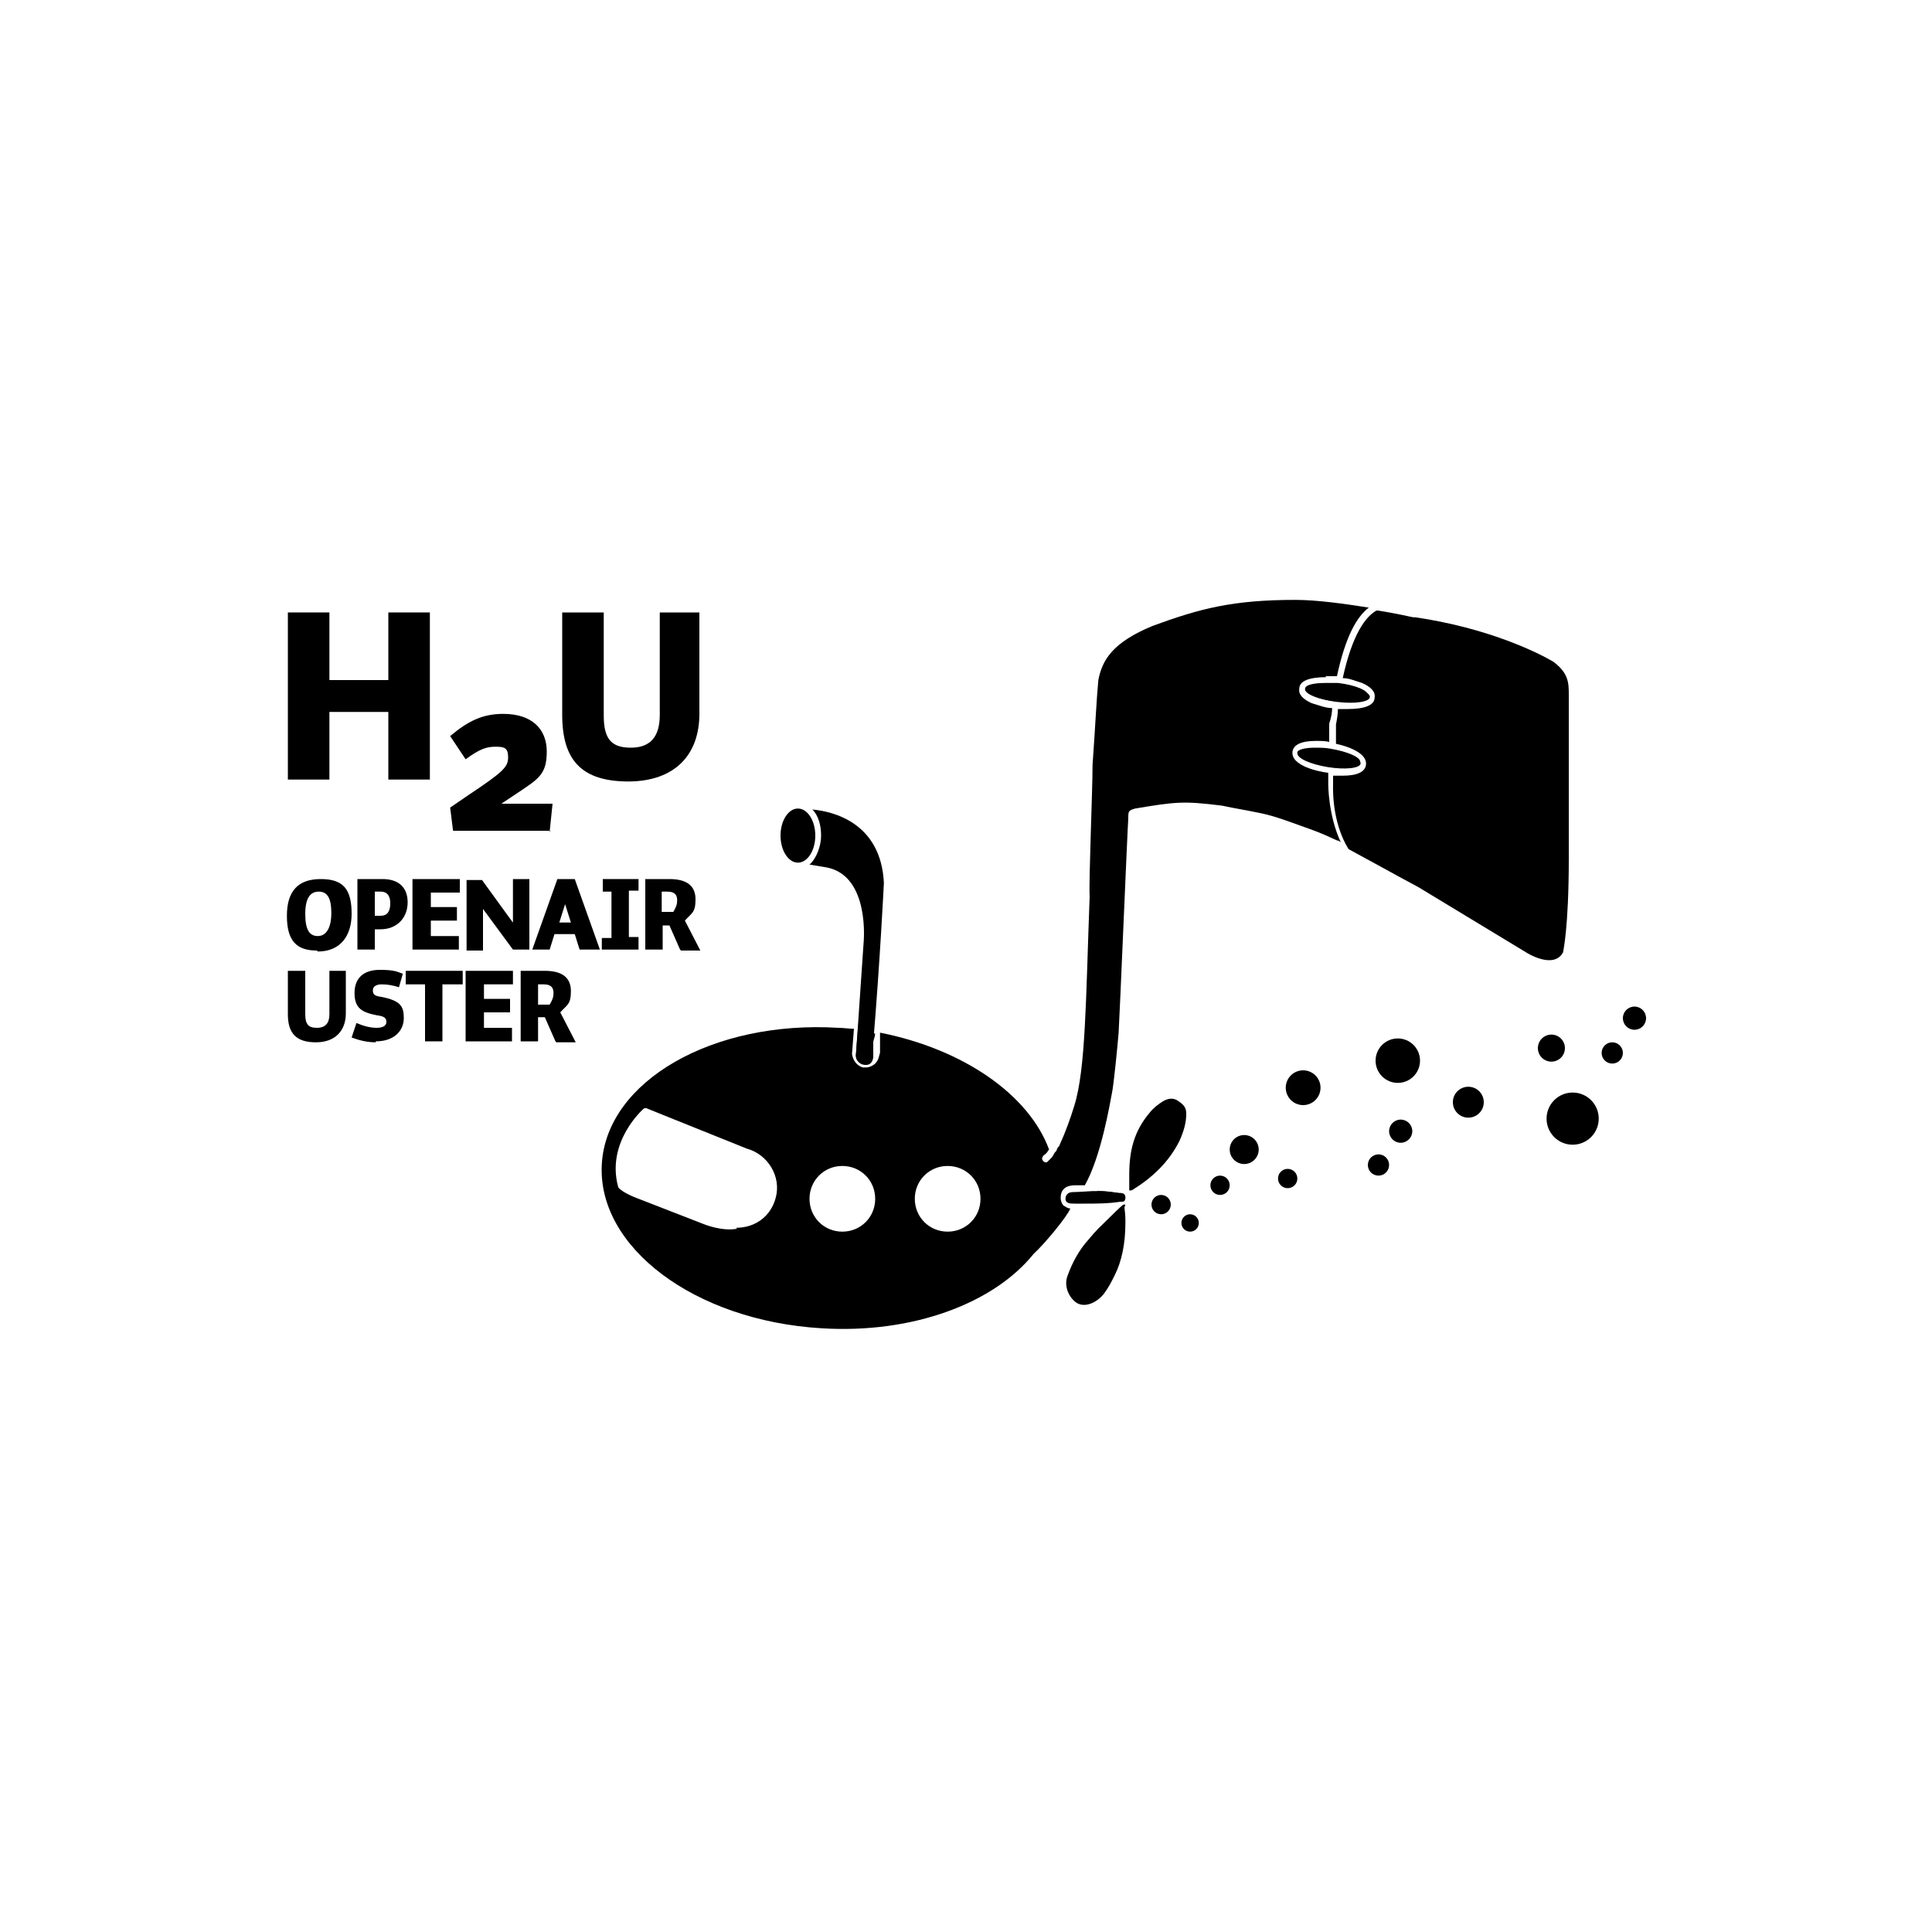
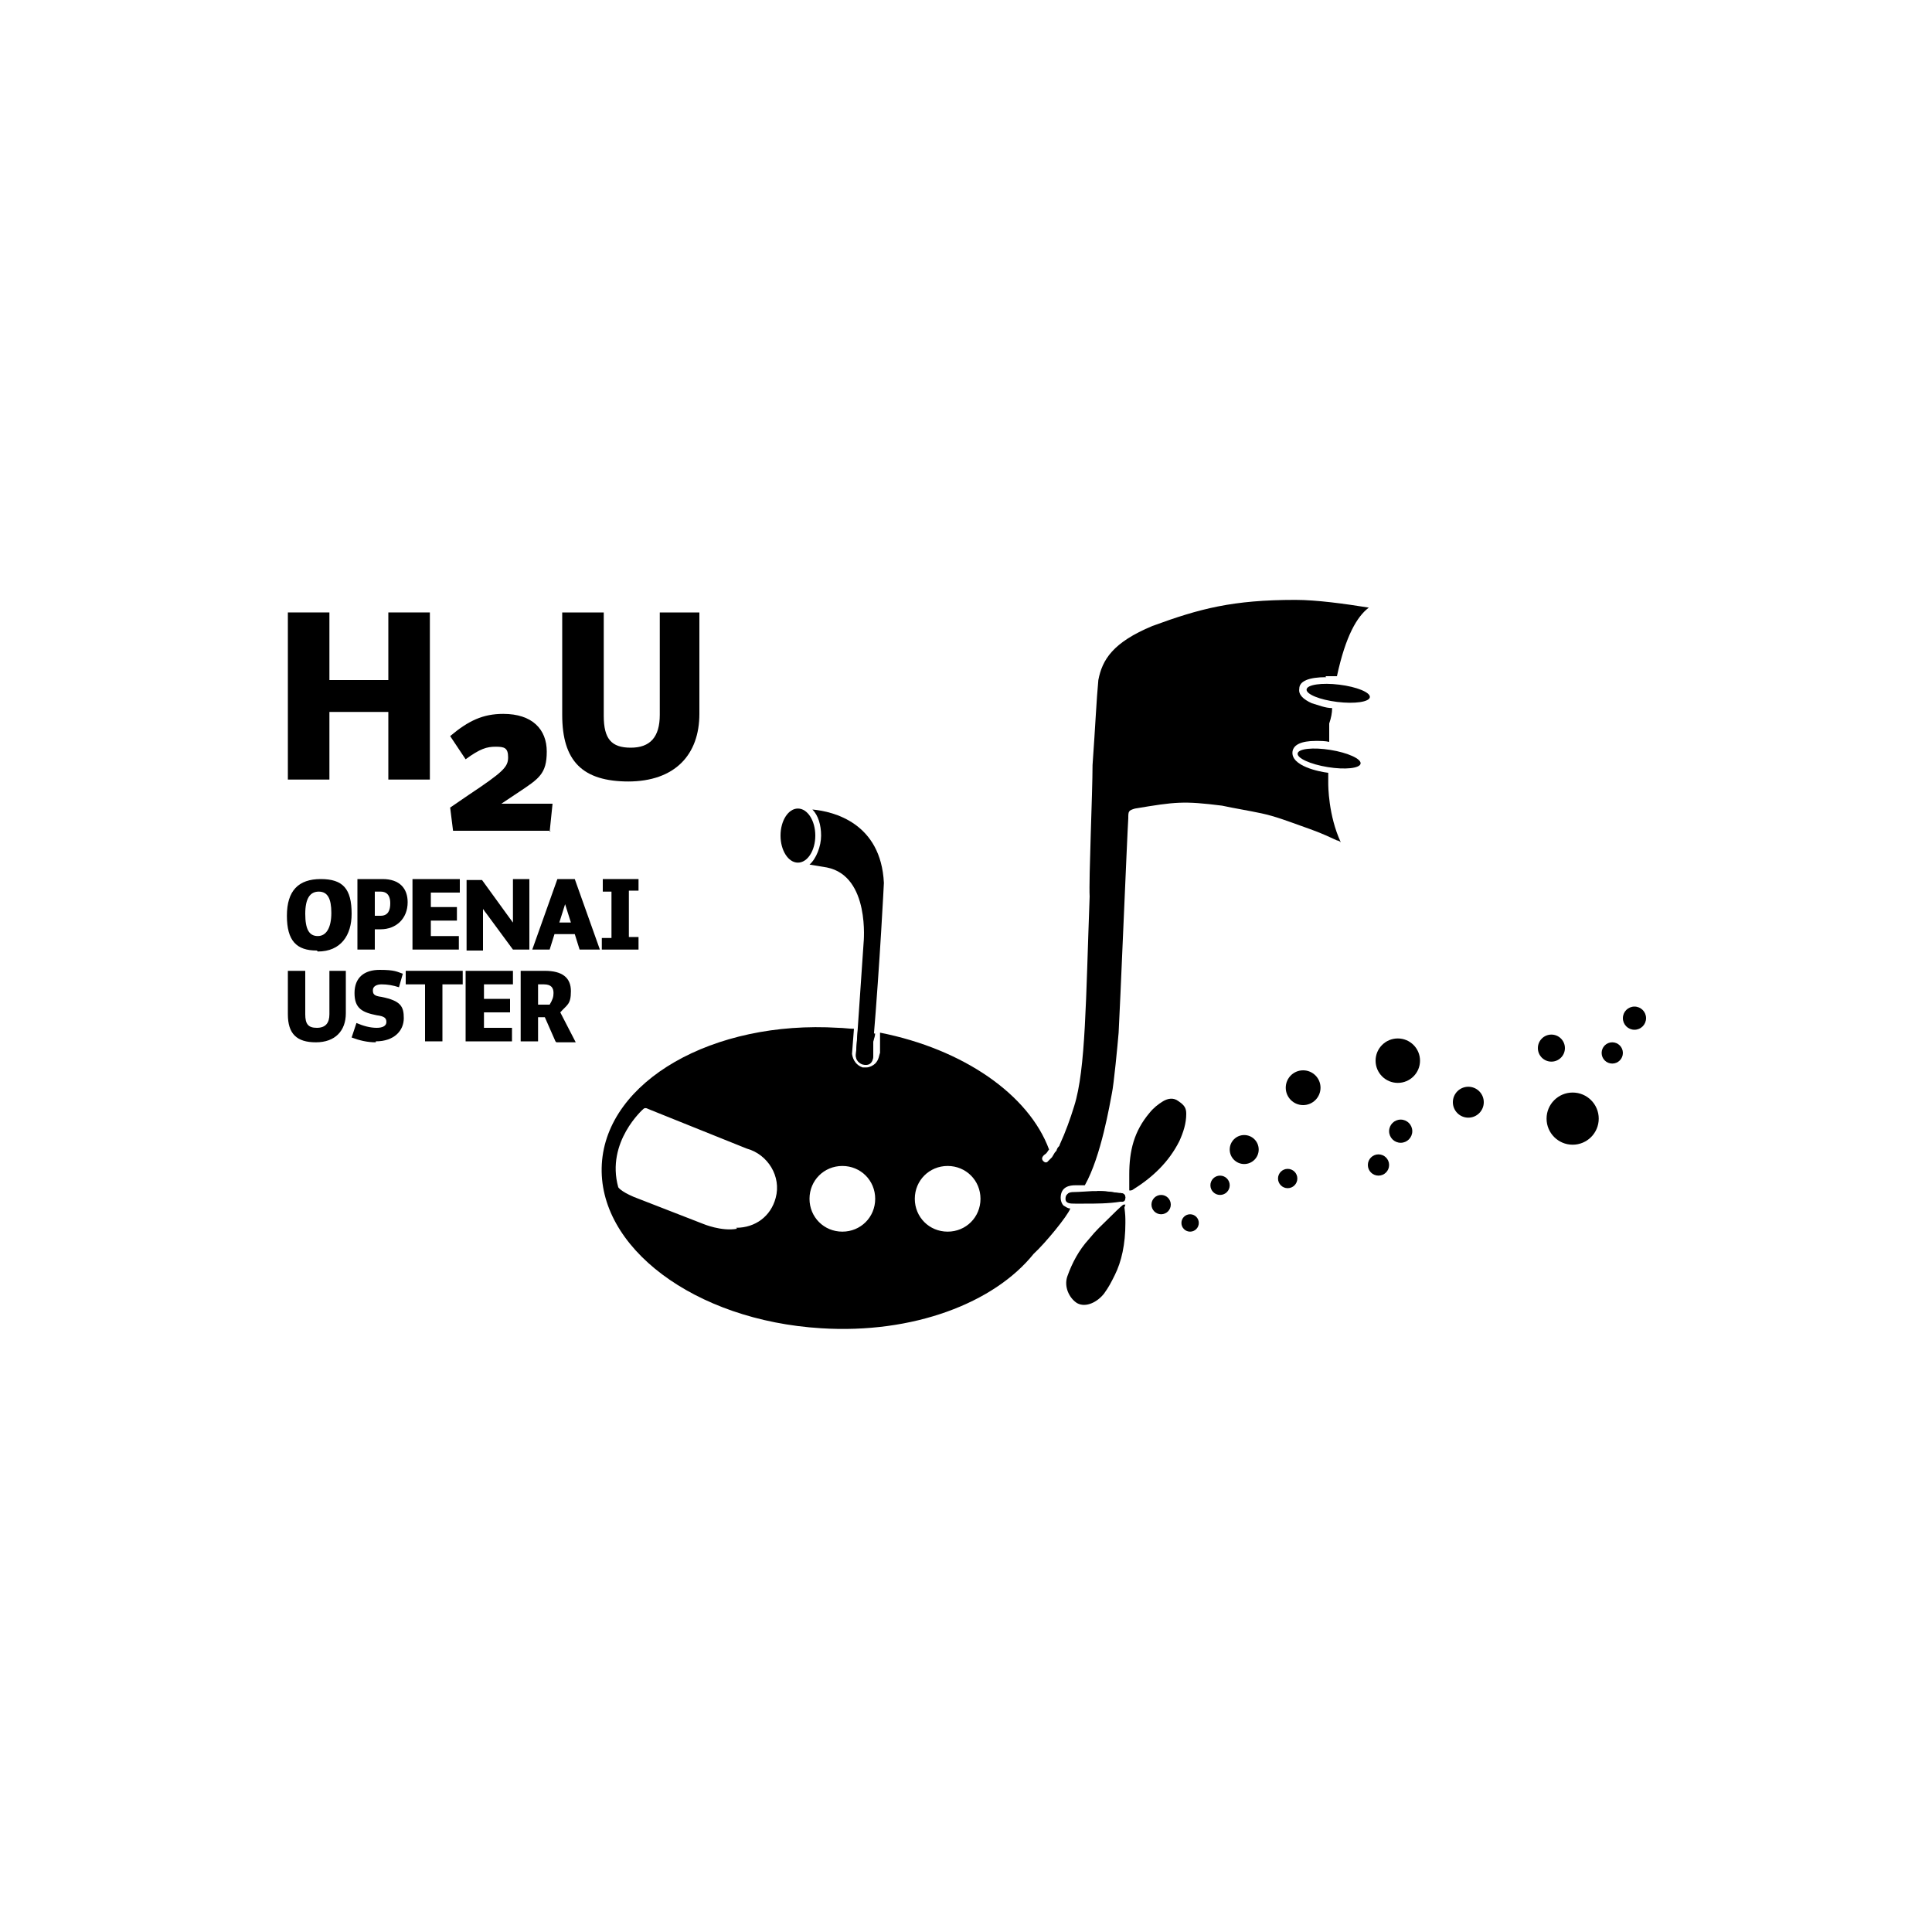
<svg xmlns="http://www.w3.org/2000/svg" id="Ebene_1" data-name="Ebene 1" version="1.1" viewBox="0 0 200 200">
  <defs>
    <style>
      .cls-1 {
        fill: #000;
        stroke-width: 0px;
      }
    </style>
  </defs>
  <path class="cls-1" d="M40.2,80.7v-7h-6.1v7h-4.3v-17.3h4.3v7h6.1v-7h4.3v17.3h-4.3Z" />
  <path class="cls-1" d="M65.1,80.9c-4.8,0-6.9-2.1-6.9-6.9v-10.6h4.3v10.7c0,2.4.8,3.3,2.8,3.3s3-1.1,3-3.4v-10.6h4.1v10.5c0,4.2-2.5,7-7.4,7Z" />
  <path class="cls-1" d="M57,86h-10.1l-.3-2.4,1.9-1.3c3.6-2.4,4.1-2.9,4.1-3.9s-.4-1.1-1.3-1.1-1.6.2-3.1,1.3l-1.6-2.4c1.9-1.6,3.4-2.3,5.5-2.3,3,0,4.5,1.6,4.5,3.9s-.8,2.8-2.9,4.2l-1.8,1.2h5.3l-.3,2.9Z" />
  <path class="cls-1" d="M32.8,98.4c-2.1,0-3.1-1-3.1-3.6s1.2-3.8,3.5-3.8,3.2,1,3.2,3.6c0,2.2-1.1,3.9-3.5,3.9ZM33,92.3c-.9,0-1.4.7-1.4,2.3s.4,2.3,1.3,2.3,1.4-.9,1.4-2.4-.4-2.2-1.3-2.2h0Z" />
  <path class="cls-1" d="M39.4,96.2h-.6v2.1h-1.8v-7.3h2.6c1.8,0,2.6,1,2.6,2.4,0,1.7-1.2,2.8-2.8,2.8ZM39.4,92.3h-.6v2.5h.6c.8,0,1-.6,1-1.3,0-.6-.2-1.2-1-1.2h0Z" />
  <path class="cls-1" d="M42.7,98.3v-7.3h4.9v1.4h-3v1.5h2.7v1.4h-2.7v1.6h2.9v1.4c.1,0-4.8,0-4.8,0Z" />
  <path class="cls-1" d="M53.1,98.3l-2.8-3.8c-.1-.1-.2-.3-.3-.4v4.3h-1.7v-7.3h1.6l2.9,4c.1.1.2.3.3.4v-4.5h1.7v7.3h-1.6Z" />
  <path class="cls-1" d="M60,98.3l-.5-1.6h-2.1l-.5,1.6h-1.8l2.6-7.3h1.8l2.6,7.3h-2ZM57.7,95.5h1.4l-.6-1.9c0-.2,0-.4,0-.5,0,.2,0,.4,0,.5l-.6,1.9Z" />
  <path class="cls-1" d="M66,92.2h-.9v4.8h1v1.3h-3.8v-1.2h1v-4.8h-.9v-1.3h3.7v1.2Z" />
-   <path class="cls-1" d="M70.4,98.3l-1.1-2.5h-.7v2.5h-1.8v-7.3h2.5c1.8,0,2.7.7,2.7,2.1s-.4,1.4-1.1,2.2l1.6,3.1h-2ZM69.1,92.3h-.6v2.1h1.2c.3-.5.4-.8.4-1.2,0-.5-.2-.9-1-.9h0Z" />
  <path class="cls-1" d="M32.7,107.9c-2,0-2.9-.9-2.9-2.9v-4.5h1.8v4.5c0,1,.3,1.4,1.2,1.4s1.3-.5,1.3-1.4v-4.5h1.7v4.4c0,1.8-1.1,3-3.1,3Z" />
  <path class="cls-1" d="M38.9,107.9c-.9,0-1.7-.2-2.5-.5l.5-1.5c.7.3,1.4.5,2.1.5.6,0,1-.2,1-.6s-.2-.6-1-.7c-1.5-.3-2.3-.7-2.3-2.3s1-2.4,2.6-2.4,1.8.2,2.4.4l-.4,1.4c-.6-.2-1.2-.3-1.8-.3-.5,0-.9.2-.9.6s.1.6.9.7c2,.4,2.3,1,2.3,2.2,0,1.3-1,2.4-2.9,2.4Z" />
  <path class="cls-1" d="M47.7,101.9h-1.9v5.9h-1.8v-5.9h-2v-1.4h5.9v1.4Z" />
  <path class="cls-1" d="M48.2,107.8v-7.3h4.9v1.4h-3v1.5h2.7v1.4h-2.7v1.6h2.9v1.4c.1,0-4.8,0-4.8,0Z" />
  <path class="cls-1" d="M57.5,107.8l-1.1-2.5h-.7v2.5h-1.8v-7.3h2.5c1.8,0,2.7.7,2.7,2.1s-.4,1.4-1.1,2.2l1.6,3.1h-2ZM56.3,101.9h-.6v2.1h1.2c.3-.5.4-.8.4-1.2,0-.5-.2-.9-1-.9Z" />
  <ellipse class="cls-1" cx="82.6" cy="86.5" rx="1.8" ry="2.8" />
  <circle class="cls-1" cx="120.2" cy="124.7" r="1" />
  <circle class="cls-1" cx="123.2" cy="126.6" r=".9" />
  <circle class="cls-1" cx="126.3" cy="122.7" r="1" />
  <circle class="cls-1" cx="133.3" cy="122" r="1" />
  <circle class="cls-1" cx="128.8" cy="119" r="1.5" />
  <circle class="cls-1" cx="134.9" cy="112.6" r="1.8" />
  <circle class="cls-1" cx="144.7" cy="109.8" r="2.3" />
  <circle class="cls-1" cx="145" cy="117.1" r="1.2" />
  <circle class="cls-1" cx="142.7" cy="120.6" r="1.1" />
  <circle class="cls-1" cx="152" cy="114.1" r="1.6" />
  <circle class="cls-1" cx="160.6" cy="108.5" r="1.4" />
  <ellipse class="cls-1" cx="137.6" cy="78.5" rx=".9" ry="3.3" transform="translate(38.1 201.8) rotate(-80.8)" />
  <ellipse class="cls-1" cx="138.4" cy="71.7" rx=".9" ry="3.3" transform="translate(50.5 200.4) rotate(-83)" />
-   <path class="cls-1" d="M137.2,70.7c.4,0,.9,0,1.3,0,1.8.2,3.2.8,3.1,1.3,0,.4-.9.6-2.1.6-.4,0-.9,0-1.3,0-1.8-.2-3.2-.8-3.1-1.3,0-.4.9-.6,2.1-.6" />
  <path class="cls-1" d="M116.9,123c0-.5,0-.9,0-1.4,0-2.5.5-4.5,2.1-6.4.4-.5.9-.9,1.4-1.2.5-.3,1.1-.4,1.6,0,.6.4.8.7.8,1.3,0,1-.3,1.9-.7,2.8-1.1,2.2-2.8,3.8-4.9,5.1,0,0-.3.1-.3,0Z" />
  <path class="cls-1" d="M116.5,123.9c0,.3-.4.4-.5.4-1.6.2-2.9.2-4.6.2-.5,0-1,0-1-.5,0-.5.3-.6.8-.6.4,0,1.8-.1,1.9-.1,1,0,1.2,0,2.7.2.3,0,.7,0,.7.5Z" />
  <path class="cls-1" d="M113.6,123.3c.6,0,1,0,2.2.2.3,0,.7,0,.7.5s-.4.4-.5.4c-1.3.2-2.5.2-3.8.2h-.9c-.5,0-1,0-1-.5,0-.5.3-.6.8-.6.4,0,1.8-.1,1.9-.1.2,0,.4,0,.5,0" />
  <path class="cls-1" d="M116.4,125c.1.8.1,1,.1,1.6,0,2.2-.4,4-1.1,5.4-.4.8-.6,1.2-1.1,1.9-.7.9-1.9,1.5-2.8,1-.8-.5-1.4-1.7-1-2.8.5-1.4,1.2-2.7,2.2-3.8.9-1.1,1.2-1.3,2.3-2.4.1-.1,1.1-1.1,1.3-1.2.1,0,.2,0,.2,0Z" />
  <circle class="cls-1" cx="162.8" cy="115.8" r="2.7" />
-   <path class="cls-1" d="M136.1,77.4c.5,0,1.1,0,1.6.1,1.8.3,3.2.9,3.1,1.4,0,.3-.8.5-1.8.5-.5,0-1.1,0-1.6-.1-1.8-.3-3.2-.9-3.1-1.4,0-.3.8-.5,1.8-.5" />
-   <path class="cls-1" d="M162.4,72h0c0-1.3,0-2.3-1.6-3.5-1.7-1-6.8-3.5-14.3-4.6h-.2c-.1,0-1.7-.4-3.7-.7,0,0,0,0-.1,0-1.1.6-2.5,2.4-3.5,7,.7,0,1.3.3,2,.5.9.4,1.4.9,1.3,1.5,0,.8-1,1.2-2.8,1.2s-.7,0-1,0c0,.5-.1,1.1-.2,1.6v2c1,.2,3.3.9,3.1,2.2-.1.7-.9,1.1-2.4,1.1-.3,0-.7,0-1,0v1c0,0-.2,3.7,1.6,6.6l4.4,2.4c.5.3,3,1.6,3.1,1.7l10.9,6.6s2.8,1.8,3.8,0c0,0,.6-2.5.6-9.7s0-16.9,0-16.9Z" />
  <path class="cls-1" d="M91.5,91.4c-.3-6.2-5.2-7.4-7.4-7.6.6.6.9,1.6.9,2.7s-.5,2.4-1.2,3l1.8.3c4.5.9,3.8,7.8,3.8,7.8l-.8,11.7c0,.7.7.9.7.9,1.2.3,1.1-1,1.1-1v-1.3c.7-8.4,1.1-16.5,1.1-16.5Z" />
  <path class="cls-1" d="M90.6,107c-.6-.1-1.2-.2-1.8-.3l-.2,2.5c0,.7.7.9.7.9,0,0,.2,0,.3,0,.9,0,.8-1,.8-1v-1.3c.1-.3.2-.6.2-.9Z" />
  <path class="cls-1" d="M137.2,70h0c.4,0,.8,0,1.2,0,.9-4.2,2.1-6.2,3.3-7.1-2.5-.4-5.4-.8-7.6-.8-6.5,0-9.9.9-14.8,2.7-4.1,1.7-5.2,3.5-5.6,5.6-.2,2.1-.3,4.6-.6,8.8,0,2.8-.4,11.9-.3,13.6-.4,10.7-.4,17.9-1.6,21.7-.4,1.3-.9,2.7-1.5,4,0,.1-.1.2-.2.3h0s-.1.2-.1.2c0,.1-.1.2-.2.3l-.3.5-.4.4s-.2.3-.5,0,0-.6.3-.8c.1-.1.2-.3.3-.4-2.1-5.7-8.9-10.4-17.5-12.1,0,.3,0,.6,0,.8v1.3c-.1.2-.1.7-.5,1.1-.2.2-.6.4-.9.4-.1,0-.3,0-.4,0-.6-.2-1-.7-1.1-1.4h0c0,0,.2-2.6.2-2.6-.5,0-1.1-.1-1.6-.1-13-.8-24,5.5-24.5,14.1s9.6,16.2,22.7,17c9.5.6,17.9-2.6,22-7.7,0,0,0,0,0,0,1.2-1.1,3.5-3.9,3.8-4.7,0,0,0,0,0,0-.3,0-.5-.2-.7-.3-.2-.2-.3-.5-.3-.8,0-1.2,1-1.3,1.5-1.3.2,0,.5,0,1,0,1.7-3,2.6-8.5,2.8-9.5.2-.9.6-5.1.7-6.3.1-1.5.9-20.8,1-22.2,0-.7,0-.8.7-1,4.2-.7,5-.8,9-.3,1.4.3,2.7.5,4.1.8,1.4.3,2.7.8,4.1,1.3,1.4.5,2,.7,3.7,1.5,0,0,.2,0,.4.2-1.3-2.8-1.3-5.9-1.3-6.1v-1.1h0c-.9-.1-3.9-.7-3.7-2.2.1-.7.9-1.1,2.4-1.1.5,0,1,0,1.4.1v-1.9c.2-.6.3-1.1.3-1.6-.7,0-1.4-.3-2.1-.5-.9-.4-1.4-.9-1.3-1.5,0-.8,1-1.2,2.8-1.2ZM76.3,127.2c-1.6.3-3.5-.5-3.5-.5l-7.2-2.8c-1.4-.6-1.6-1-1.6-1-1.3-4.7,2.6-8.1,2.6-8.1.2-.2.5,0,.5,0l10.2,4.1c2.2.6,3.6,2.9,3,5.1-.5,1.9-2.1,3.1-4.1,3.1ZM87.2,127.5c-1.9,0-3.4-1.5-3.4-3.4s1.5-3.4,3.4-3.4,3.4,1.5,3.4,3.4h0c0,1.9-1.5,3.4-3.4,3.4h0ZM98.1,127.5c-1.9,0-3.4-1.5-3.4-3.4,0-1.9,1.5-3.4,3.4-3.4,1.9,0,3.4,1.5,3.4,3.4h0c0,1.9-1.5,3.4-3.4,3.4Z" />
  <circle class="cls-1" cx="169.2" cy="105.4" r="1.2" />
  <circle class="cls-1" cx="166.9" cy="109" r="1.1" />
</svg>